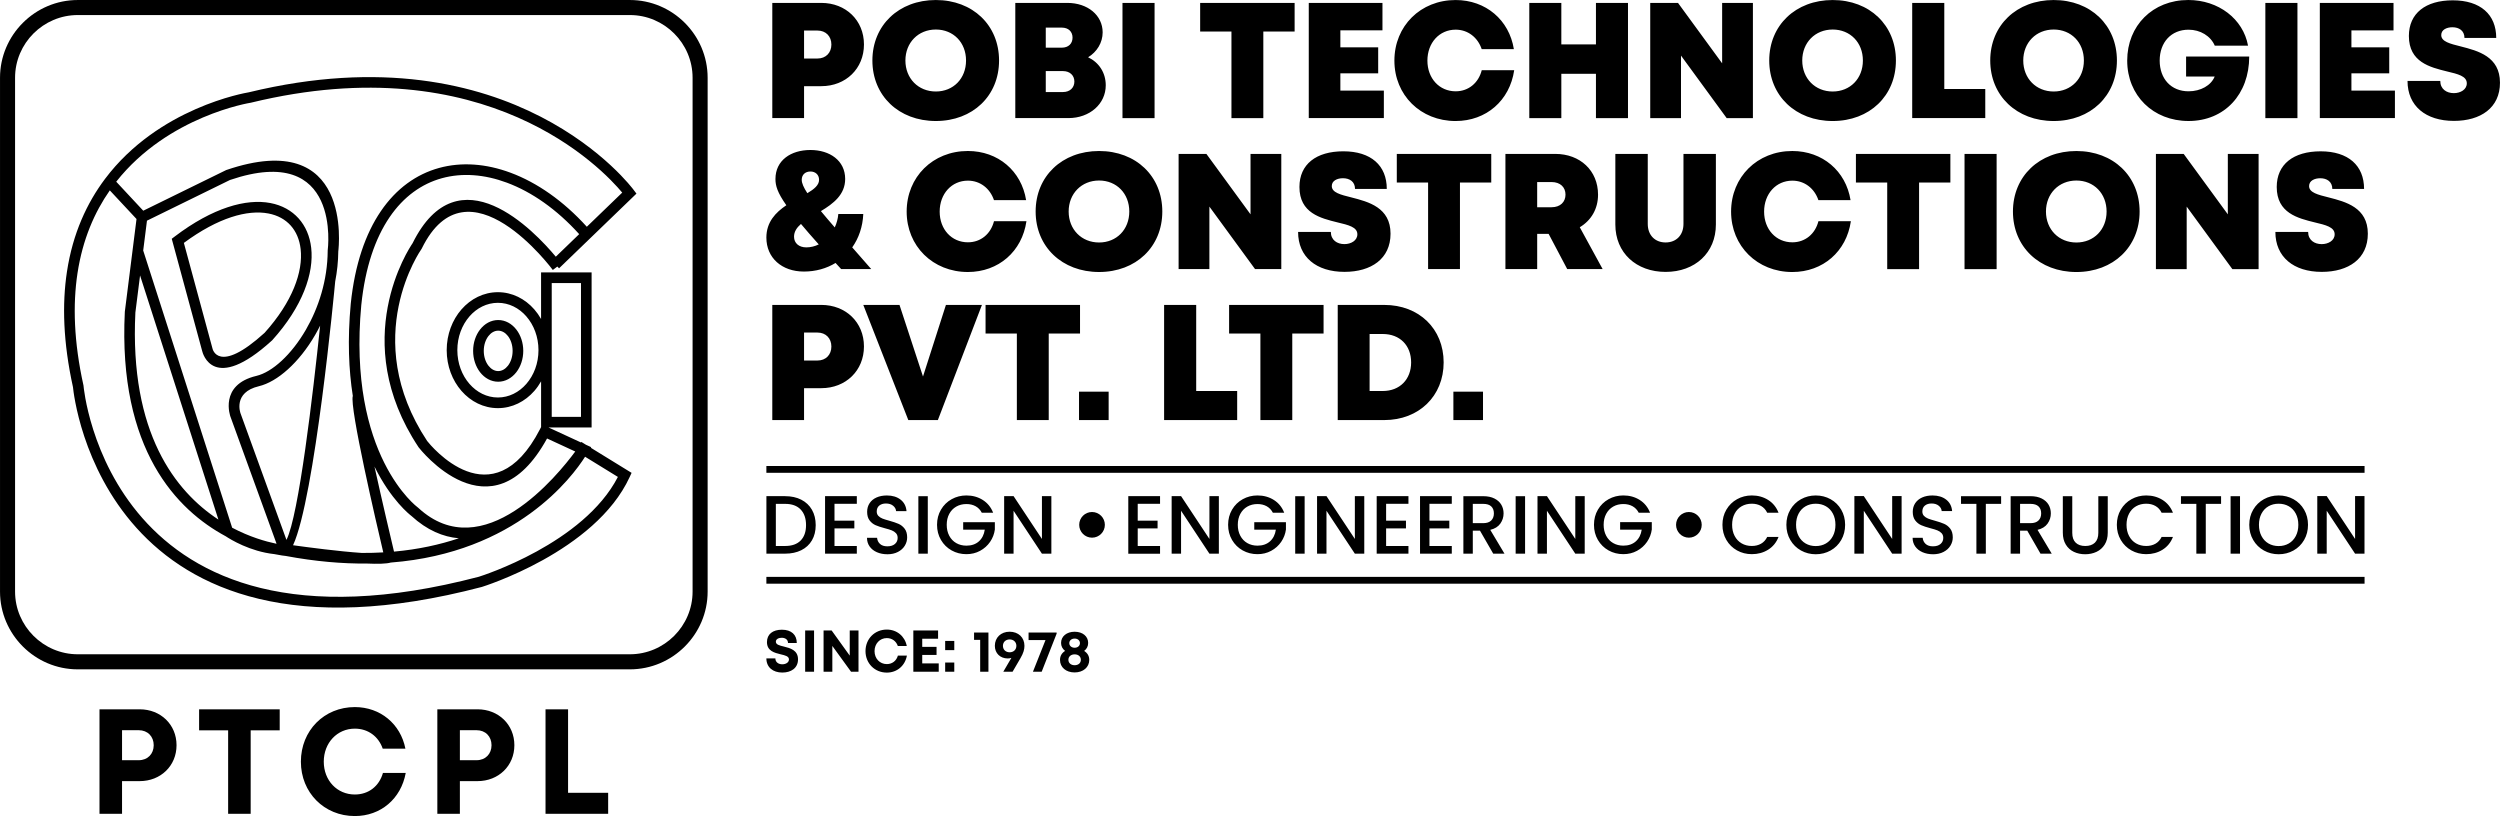
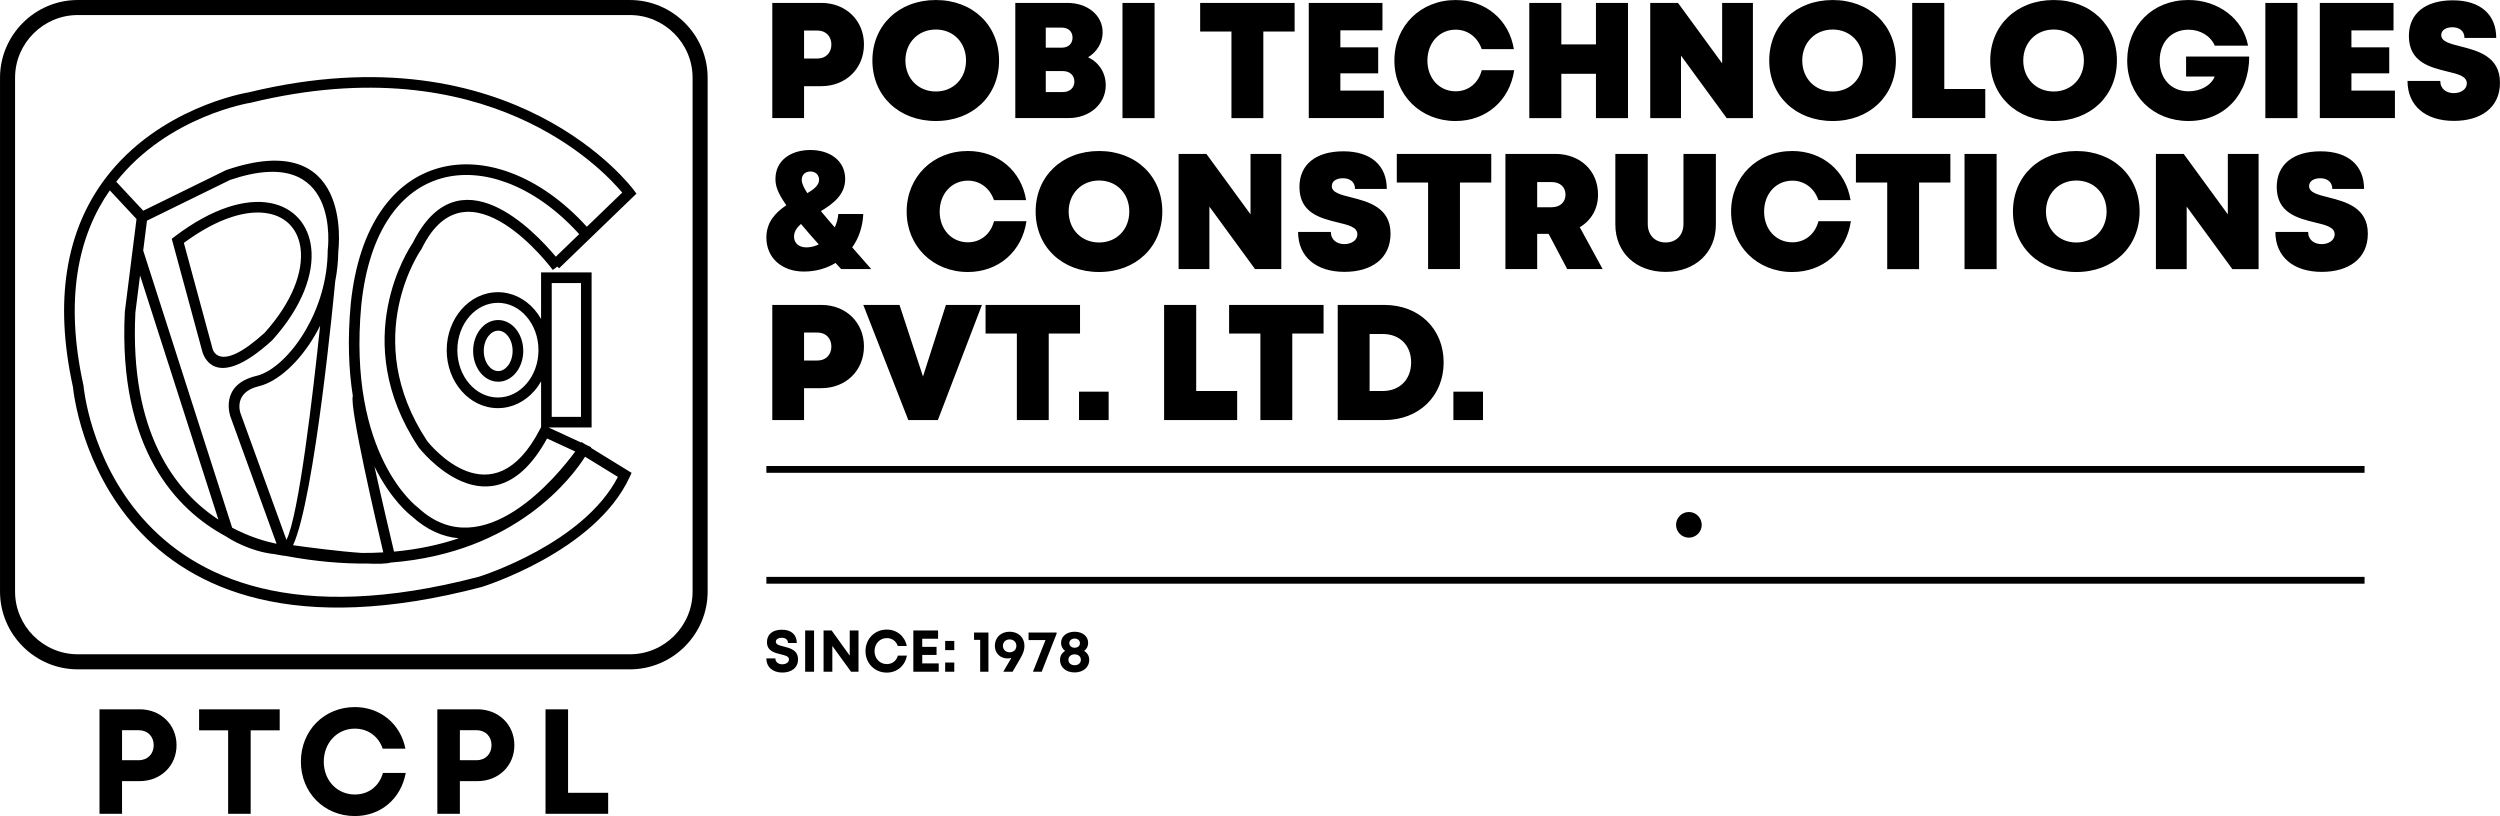
<svg xmlns="http://www.w3.org/2000/svg" xml:space="preserve" width="29.633mm" height="9.673mm" version="1.1" style="shape-rendering:geometricPrecision; text-rendering:geometricPrecision; image-rendering:optimizeQuality; fill-rule:evenodd; clip-rule:evenodd" viewBox="0 0 1988.23 649.02">
  <defs>
    <style type="text/css">
   
    .fil1 {fill:black}
    .fil0 {fill:black;fill-rule:nonzero}
   
  </style>
  </defs>
  <g id="Layer_x0020_1">
    <g id="_2073830328464">
      <path class="fil0" d="M111.08 564.12l-31.96 0 0 83.11 17.93 0 0 -26 14.03 0c16.7,0 29.31,-12.17 29.31,-28.56 0,-16.4 -12.62,-28.56 -29.31,-28.56l0 0zm-0.79 40.48l-13.24 0 0 -23.87 13.24 0c7.17,0 11.94,5.03 11.94,11.94 0,6.9 -4.77,11.93 -11.94,11.93zm112.15 -40.46l-64.11 0 0 16.7 23.09 0 0 66.39 17.93 0 0 -66.39 23.09 0 0 -16.7zm59.74 84.87c20.58,0 36.73,-13.73 40.48,-34.28l-18.12 0c-2.99,10.53 -11.42,17.14 -22.36,17.14 -14.07,0 -24.7,-11.14 -24.7,-26.11 0,-14.94 10.63,-26.27 24.7,-26.27 10.49,0 18.8,6.13 22.2,15.95l18.03 0c-3.86,-19.73 -20.01,-33.1 -40.23,-33.1 -24.4,0 -42.9,18.7 -42.9,43.43 0,24.56 18.5,43.24 42.9,43.24l0 0zm97.58 -84.89l-31.96 0 0 83.11 17.93 0 0 -26 14.04 0c16.7,0 29.3,-12.17 29.3,-28.56 0,-16.4 -12.62,-28.56 -29.3,-28.56l0 0zm-0.79 40.48l-13.24 0 0 -23.87 13.24 0c7.16,0 11.93,5.03 11.93,11.94 0,6.9 -4.77,11.93 -11.93,11.93zm72.8 25.91l0 -66.39 -17.93 0 0 83.09 49.81 0 0 -16.7 -31.88 0z" />
      <path class="fil0" d="M442.01 204.16l18.6 -17.95c-17.82,-19.72 -37.69,-33.56 -57.47,-40.92 -17.89,-6.66 -35.69,-7.99 -51.78,-3.54 -16.01,4.42 -30.39,14.61 -41.55,31.01 -11.33,16.67 -19.37,39.73 -22.47,69.68l-0.01 0c-11.18,120.07 44.84,161.07 45,161.19l0.15 0.11 0.16 0.15c51.54,47.6 111.16,-26.23 124.84,-44.8l-22.42 -10.36c-44.66,81.41 -101.92,7.31 -102.09,7.09l-0.19 -0.28c-56.2,-84.77 -7.48,-157.99 -4.68,-162.07 36.53,-73.74 97.21,-9.36 113.91,10.68zm24.67 -23.81l28.16 -27.17c-15.35,-18.44 -107.75,-117.11 -295.21,-71.53l-0.32 0.07c-0.19,0.03 -65.51,10.35 -106.89,62.79l21.5 23.07c21.97,-10.78 43.93,-21.55 65.91,-32.31l0.19 -0.07c100.57,-34.3 89.44,61.25 89.01,64.7 -0.08,8.21 -0.95,16.22 -2.46,23.95 -0.6,6.5 -16.21,172.41 -33.52,209.78 11.55,1.61 36.42,4.9 54.66,6.13 5.88,0.03 11.57,-0.12 17.1,-0.44 -5.31,-22.46 -27.02,-115.74 -24.23,-124.43 -3.23,-20.5 -4.29,-44.77 -1.64,-73.27l0 -0.05c3.25,-31.41 11.8,-55.77 23.9,-73.55 12.35,-18.17 28.38,-29.47 46.27,-34.42 17.82,-4.92 37.41,-3.5 56.96,3.78 20.95,7.79 41.91,22.32 60.61,42.96zm-168.87 190.72c6.07,27.54 13.15,57.56 15.54,67.63 19.35,-1.74 36.47,-5.55 51.56,-10.61 -12.52,-1.07 -25.29,-6.35 -37.76,-17.79 -1.27,-0.97 -16.18,-12.57 -29.33,-39.22zm164.27 -19.17l0.24 -0.44 3.62 2.23 4.25 1.96 -0.32 0.46 32.42 19.95 -1.57 3.41c-27.45,59.46 -117.17,87.21 -117.44,87.3l-0.18 0.05c-299.54,78.69 -324.29,-151.02 -325.07,-158.93 -7.85,-35.69 -8.72,-66.05 -4.79,-91.86 4.63,-30.48 15.93,-54.66 30.29,-73.78 42.46,-56.51 111.51,-68.38 114.34,-68.84 211.33,-51.29 305.76,77.23 306.04,77.59l2.25 2.99 -61.55 59.4 -1.35 -1.4 -3.62 2.72c-0.19,-0.26 -67.71,-91.36 -104.16,-17.16l-0.15 0.32 -0.16 0.23c-0.14,0.2 -49.85,70.39 4.54,152.63 2.33,2.96 51.78,64.22 89.76,-9.43l0.85 -1.64 0 -36.38c-1.55,2.74 -3.34,5.29 -5.35,7.6 -7.39,8.47 -17.64,13.72 -29,13.72 -11.36,0 -21.6,-5.25 -28.99,-13.72 -7.25,-8.32 -11.73,-19.77 -11.73,-32.39 0,-12.61 4.49,-24.07 11.73,-32.39l0.01 0c7.39,-8.47 17.63,-13.72 28.98,-13.72 11.35,0 21.6,5.25 28.98,13.72l0.01 0c2.01,2.31 3.8,4.86 5.35,7.6l0 -37.03 4.23 0 35.96 0 0 123.32 -34.24 0 25.81 11.92zm-207.48 -92.91c-1.27,2.55 -2.61,5.03 -4,7.43 -12.71,21.96 -30.02,37.26 -44.76,40.75 -20.73,4.93 -14.61,21.39 -14.59,21.44l-0.01 0 36.57 100.78c9.85,-19.52 21.13,-116.56 26.78,-170.4zm56.26 188.39c-3.5,1.05 -10.47,1.19 -19.01,0.81 -19.59,0.17 -41.08,-1.63 -64.62,-6.04 -0.8,-0.08 -4.05,-0.42 -9.04,-1.46 -19.43,-2.11 -35.01,-11.75 -38.68,-14.19 -38.63,-20.77 -85.71,-68.67 -80.25,-178.46l0.03 -0.33 5.43 -43.07 0 0 3.84 -30.47 -21.24 -22.77c-12.16,17.4 -21.62,39.04 -25.7,65.88 -3.79,24.97 -2.94,54.4 4.72,89.07l0.06 0.27 0.02 0.23c0.07,0.65 19.86,229.15 314.42,151.83 2.45,-0.77 83.27,-26.39 110.56,-79.39l-26.09 -16.05c-10.07,15.88 -54.72,76.39 -154.46,84.15zm107.74 -195.75c-5.82,-6.68 -13.82,-10.8 -22.63,-10.8 -8.8,0 -16.8,4.13 -22.62,10.8l0.01 0.01c-5.96,6.84 -9.65,16.32 -9.65,26.83 0,10.51 3.68,20 9.65,26.84 5.82,6.68 13.81,10.82 22.61,10.82 8.8,0 16.8,-4.13 22.62,-10.82 5.96,-6.84 9.65,-16.32 9.65,-26.84 0,-10.51 -3.68,-19.99 -9.65,-26.83l0.01 -0.01zm-22.4 2.89c5.71,0 10.81,2.91 14.45,7.6 3.39,4.39 5.49,10.38 5.49,16.93 0,6.56 -2.1,12.55 -5.49,16.94 -3.64,4.69 -8.74,7.6 -14.45,7.6 -5.71,0 -10.81,-2.91 -14.45,-7.6 -3.39,-4.39 -5.49,-10.39 -5.49,-16.94 0,-6.56 2.1,-12.55 5.49,-16.93 3.64,-4.7 8.74,-7.6 14.45,-7.6zm7.77 12.75c-2.05,-2.65 -4.8,-4.29 -7.77,-4.29 -2.97,0 -5.72,1.64 -7.76,4.29 -2.29,2.97 -3.71,7.13 -3.71,11.78 0,4.66 1.42,8.82 3.71,11.78 2.05,2.66 4.8,4.29 7.76,4.29 2.97,0 5.72,-1.64 7.77,-4.29 2.29,-2.96 3.7,-7.13 3.7,-11.78 0,-4.66 -1.42,-8.82 -3.7,-11.78zm58.08 -42.14l-23.27 0 0 106.39 23.27 0 0 -106.39zm-315.83 -31.94l22.77 84.01c0.01,0.06 4.43,21.11 41.42,-12.49 22.26,-24.74 30.71,-48.71 28.68,-66.62 -0.85,-7.52 -3.58,-13.92 -7.93,-18.76 -4.32,-4.81 -10.31,-8.14 -17.68,-9.55 -16.55,-3.16 -39.83,3.15 -67.27,23.41zm14.56 85.99l-24.2 -89.27 2.27 -1.73c30.54,-23.21 57.08,-30.36 76.23,-26.7 9.25,1.77 16.82,6.02 22.37,12.2 5.53,6.15 8.99,14.17 10.04,23.48 2.28,20.14 -6.81,46.6 -30.93,73.35l-0.13 0.15 -0.17 0.15c-46.78,42.59 -55.1,10 -55.48,8.37zm-44.25 -100.93l-2.65 20.99 70.74 220.45c14.05,7.42 26.78,10.99 34.8,12.67 0.17,0.01 0.34,0.03 0.51,0.05l-36.63 -100.94 -0.02 -0.02c-0.02,-0.07 -9.42,-25.37 20.61,-32.5 12.62,-3 27.84,-16.79 39.4,-36.76 10.05,-17.36 17.18,-39.26 17.32,-62.74l0 -0.38 0.02 -0.11c0.03,-0.25 11.47,-86.14 -77.72,-55.83l-66.04 32.37 -0.34 2.74zm-5.15 40.81l-3.72 29.47c-4.73,95.92 31.92,142.33 66.03,164.7l-62.31 -194.17z" />
      <path class="fil0" d="M61.83 0.01l439.11 0c17.01,0 32.47,6.95 43.67,18.16 11.2,11.2 18.16,26.66 18.16,43.67l0 408.66c0,17.01 -6.96,32.47 -18.16,43.67 -11.2,11.2 -26.66,18.16 -43.67,18.16l-439.11 0c-17.01,0 -32.47,-6.96 -43.67,-18.16 -11.2,-11.2 -18.16,-26.66 -18.16,-43.67l0 -408.66c0,-17.01 6.96,-32.47 18.16,-43.67 11.2,-11.2 26.66,-18.16 43.67,-18.16zm439.11 11.96l-439.11 0c-13.71,0 -26.17,5.62 -35.21,14.65 -9.04,9.04 -14.65,21.5 -14.65,35.2l0 408.66c0,13.71 5.61,26.17 14.65,35.21 9.04,9.04 21.5,14.65 35.21,14.65l439.11 0c13.71,0 26.17,-5.61 35.21,-14.65 9.04,-9.04 14.65,-21.5 14.65,-35.21l0 -408.66c0,-13.71 -5.61,-26.17 -14.65,-35.2 -9.04,-9.04 -21.5,-14.65 -35.21,-14.65z" />
      <path class="fil0" d="M622.21 534.88c6.79,0 12.44,-3.43 12.44,-10.51 0,-7.35 -6.28,-8.92 -11.29,-10.18 -3.48,-0.83 -6.33,-1.53 -6.33,-3.84 0,-2.15 2.33,-3.13 4.65,-3.13 2.67,0 5.01,1.33 5.01,4.16l6.98 0c0,-6.54 -4.27,-10.57 -11.82,-10.57 -7.27,0 -11.9,3.54 -11.9,9.84 0,7.09 5.99,8.52 10.95,9.74 3.55,0.83 6.54,1.53 6.54,4.07 0,2.46 -2.61,3.86 -5.28,3.86 -2.9,0 -5.52,-1.54 -5.52,-4.7l-7.16 0c0,7.04 5.19,11.27 12.72,11.27l0 0zm18.12 -0.66l7.08 0 0 -32.82 -7.08 0 0 32.82zm35.45 -32.82l0 20.02 -14.4 -20.02 -6.41 0 0 32.82 6.97 0 0 -20.51 14.87 20.51 5.94 0 0 -32.82 -6.97 0zm29.48 33.52c8.13,0 14.51,-5.42 15.99,-13.53l-7.16 0c-1.18,4.16 -4.51,6.76 -8.83,6.76 -5.56,0 -9.75,-4.39 -9.75,-10.31 0,-5.9 4.19,-10.37 9.75,-10.37 4.14,0 7.43,2.42 8.77,6.29l7.12 0c-1.52,-7.79 -7.9,-13.07 -15.89,-13.07 -9.63,0 -16.94,7.39 -16.94,17.15 0,9.7 7.31,17.08 16.94,17.08l0 0zm28.18 -7.31l0 -6.75 11.39 0 0 -6.43 -11.39 0 0 -6.47 12.6 0 0 -6.56 -19.68 0 0 32.82 20.2 0 0 -6.61 -13.12 0zm18.24 -10.55l7.25 0 0 -7.31 -7.25 0 0 7.31zm0 17.16l7.25 0 0 -7.31 -7.25 0 0 7.31zm22.98 -31.18l0 5.86 4.86 0 0 25.31 6.57 0 0 -31.18 -11.43 0zm28.26 -0.64c-6.86,0 -11.73,4.64 -11.73,11.22 0,5.89 4.25,10.04 10.24,10.04 0.97,0 1.95,-0.15 2.91,-0.44 -1.92,3.33 -3.83,6.56 -6.42,10.99l7.38 0 6.23 -10.69c2.47,-4.23 3.2,-7.13 3.2,-9.9 0,-6.62 -4.81,-11.22 -11.81,-11.22l0 0zm0.05 16.36c-3.13,0 -5.35,-2.07 -5.35,-5.13 0,-3.01 2.22,-5.1 5.35,-5.1 3.08,0 5.34,2.1 5.34,5.1 0,3.05 -2.26,5.13 -5.34,5.13zm15.04 -15.7l0 5.98 13.47 0 -9.99 25.18 6.95 0 11.89 -30.28 0 -0.89 -22.32 0zm44.2 14.62c2.09,-1.57 3.19,-3.74 3.19,-6.37 0,-5.25 -4.37,-8.89 -10.75,-8.89 -6.37,0 -10.8,3.69 -10.8,8.89 0,2.58 1.1,4.72 3.2,6.36 -2.71,1.72 -4.04,4.1 -4.04,7.16 0,5.88 4.76,9.96 11.6,9.96 6.84,0 11.66,-4.15 11.66,-9.96 0,-3.05 -1.36,-5.43 -4.05,-7.15l-0.01 0zm-7.56 -9.83c2.48,0 4.21,1.55 4.21,3.64 0,2.11 -1.74,3.66 -4.21,3.66 -2.48,0 -4.26,-1.55 -4.26,-3.66 0,-2.09 1.78,-3.64 4.26,-3.64zm0 21.2c-2.96,0 -4.97,-1.77 -4.97,-4.32 0,-2.54 2.01,-4.32 4.97,-4.32 2.98,0 4.94,1.78 4.94,4.32 0,2.55 -1.97,4.32 -4.94,4.32z" />
      <g>
-         <path class="fil0" d="M624.45 394.61c4.87,0 9.13,0.93 12.79,2.8 3.66,1.87 6.49,4.54 8.49,8.02 1.99,3.49 2.99,7.55 2.99,12.2 0,4.65 -1,8.68 -2.99,12.1 -2,3.42 -4.82,6.04 -8.49,7.86 -3.66,1.82 -7.92,2.73 -12.79,2.73l-14.94 0 0 -45.72 14.94 0zm0 39.61c5.35,0 9.45,-1.45 12.3,-4.34 2.85,-2.9 4.28,-6.98 4.28,-12.24 0,-5.31 -1.43,-9.45 -4.28,-12.43 -2.84,-2.99 -6.95,-4.48 -12.3,-4.48l-7.43 0 0 33.49 7.43 0zm39.21 -33.55l0 13.42 15.79 0 0 6.12 -15.79 0 0 14.02 17.76 0 0 6.12 -25.26 0 0 -45.79 25.26 0 0 6.12 -17.76 0zm42.03 40.13c-3.07,0 -5.83,-0.54 -8.29,-1.61 -2.46,-1.07 -4.39,-2.6 -5.79,-4.57 -1.4,-1.98 -2.11,-4.28 -2.11,-6.91l8.02 0c0.17,1.97 0.95,3.6 2.33,4.87 1.38,1.27 3.32,1.91 5.82,1.91 2.59,0 4.6,-0.62 6.05,-1.87 1.45,-1.25 2.17,-2.86 2.17,-4.84 0,-1.54 -0.45,-2.78 -1.35,-3.75 -0.9,-0.97 -2.02,-1.71 -3.35,-2.23 -1.34,-0.53 -3.19,-1.1 -5.56,-1.71 -2.98,-0.79 -5.41,-1.59 -7.27,-2.4 -1.87,-0.81 -3.46,-2.07 -4.77,-3.78 -1.32,-1.71 -1.97,-3.99 -1.97,-6.84 0,-2.63 0.66,-4.93 1.97,-6.9 1.32,-1.97 3.15,-3.49 5.52,-4.54 2.37,-1.05 5.11,-1.58 8.23,-1.58 4.43,0 8.06,1.11 10.89,3.32 2.82,2.21 4.39,5.25 4.7,9.11l-8.29 0c-0.13,-1.66 -0.92,-3.09 -2.37,-4.27 -1.44,-1.19 -3.35,-1.78 -5.72,-1.78 -2.15,0 -3.9,0.55 -5.26,1.64 -1.36,1.1 -2.04,2.68 -2.04,4.74 0,1.4 0.43,2.56 1.28,3.46 0.86,0.9 1.94,1.61 3.26,2.14 1.32,0.52 3.11,1.09 5.39,1.7 3.03,0.84 5.49,1.67 7.4,2.5 1.91,0.83 3.53,2.11 4.86,3.85 1.34,1.73 2.01,4.05 2.01,6.94 0,2.33 -0.62,4.52 -1.87,6.58 -1.25,2.06 -3.07,3.72 -5.46,4.96 -2.39,1.25 -5.21,1.87 -8.45,1.87zm32.17 -46.18l0 45.72 -7.5 0 0 -45.72 7.5 0zm42.95 13.16c-1.18,-2.28 -2.82,-4 -4.93,-5.17 -2.11,-1.16 -4.54,-1.74 -7.3,-1.74 -3.03,0 -5.72,0.68 -8.09,2.04 -2.37,1.36 -4.23,3.29 -5.56,5.78 -1.34,2.5 -2.01,5.39 -2.01,8.69 0,3.29 0.67,6.19 2.01,8.72 1.34,2.52 3.19,4.46 5.56,5.82 2.37,1.36 5.07,2.04 8.09,2.04 4.07,0 7.39,-1.14 9.93,-3.42 2.54,-2.28 4.1,-5.37 4.67,-9.28l-17.17 0 0 -5.98 25.19 0 0 5.86c-0.48,3.55 -1.74,6.82 -3.78,9.8 -2.04,2.98 -4.7,5.36 -7.96,7.13 -3.27,1.78 -6.9,2.66 -10.88,2.66 -4.3,0 -8.23,-0.99 -11.78,-2.99 -3.55,-1.99 -6.37,-4.76 -8.45,-8.32 -2.09,-3.55 -3.13,-7.57 -3.13,-12.04 0,-4.48 1.04,-8.49 3.13,-12.04 2.08,-3.55 4.91,-6.33 8.48,-8.32 3.58,-1.99 7.49,-2.99 11.75,-2.99 4.86,0 9.2,1.19 12.99,3.58 3.79,2.4 6.55,5.78 8.26,10.16l-9.02 0zm55.33 32.57l-7.5 0 -22.56 -34.14 0 34.14 -7.49 0 0 -45.79 7.49 0 22.56 34.08 0 -34.08 7.5 0 0 45.79zm68.68 -39.67l0 13.42 15.79 0 0 6.12 -15.79 0 0 14.02 17.76 0 0 6.12 -25.26 0 0 -45.79 25.26 0 0 6.12 -17.76 0zm64.53 39.67l-7.5 0 -22.56 -34.14 0 34.14 -7.49 0 0 -45.79 7.49 0 22.56 34.08 0 -34.08 7.5 0 0 45.79zm42.96 -32.57c-1.19,-2.28 -2.83,-4 -4.94,-5.17 -2.1,-1.16 -4.54,-1.74 -7.3,-1.74 -3.03,0 -5.72,0.68 -8.09,2.04 -2.37,1.36 -4.22,3.29 -5.56,5.78 -1.34,2.5 -2.01,5.39 -2.01,8.69 0,3.29 0.66,6.19 2.01,8.72 1.34,2.52 3.19,4.46 5.56,5.82 2.37,1.36 5.07,2.04 8.09,2.04 4.08,0 7.39,-1.14 9.94,-3.42 2.54,-2.28 4.1,-5.37 4.67,-9.28l-17.17 0 0 -5.98 25.19 0 0 5.86c-0.48,3.55 -1.74,6.82 -3.78,9.8 -2.04,2.98 -4.69,5.36 -7.96,7.13 -3.27,1.78 -6.9,2.66 -10.89,2.66 -4.29,0 -8.23,-0.99 -11.78,-2.99 -3.55,-1.99 -6.37,-4.76 -8.45,-8.32 -2.08,-3.55 -3.13,-7.57 -3.13,-12.04 0,-4.48 1.05,-8.49 3.13,-12.04 2.09,-3.55 4.91,-6.33 8.49,-8.32 3.58,-1.99 7.49,-2.99 11.74,-2.99 4.87,0 9.2,1.19 13,3.58 3.79,2.4 6.54,5.78 8.25,10.16l-9.01 0zm25.26 -13.16l0 45.72 -7.5 0 0 -45.72 7.5 0zm47.43 45.72l-7.49 0 -22.57 -34.14 0 34.14 -7.49 0 0 -45.79 7.49 0 22.57 34.08 0 -34.08 7.49 0 0 45.79zm17.37 -39.67l0 13.42 15.79 0 0 6.12 -15.79 0 0 14.02 17.76 0 0 6.12 -25.26 0 0 -45.79 25.26 0 0 6.12 -17.76 0zm34.47 0l0 13.42 15.79 0 0 6.12 -15.79 0 0 14.02 17.76 0 0 6.12 -25.26 0 0 -45.79 25.26 0 0 6.12 -17.76 0zm50.72 39.67l-10.53 -18.29 -5.72 0 0 18.29 -7.49 0 0 -45.72 15.79 0c3.51,0 6.48,0.62 8.91,1.85 2.44,1.23 4.25,2.87 5.46,4.93 1.21,2.06 1.81,4.37 1.81,6.91 0,2.98 -0.87,5.69 -2.6,8.13 -1.73,2.43 -4.39,4.09 -7.99,4.96l11.32 18.95 -8.95 0zm-16.25 -24.27l8.29 0c2.8,0 4.92,-0.7 6.35,-2.11 1.42,-1.4 2.14,-3.29 2.14,-5.66 0,-2.37 -0.7,-4.23 -2.11,-5.56 -1.4,-1.34 -3.53,-2.01 -6.38,-2.01l-8.29 0 0 15.33zm41.58 -21.45l0 45.72 -7.5 0 0 -45.72 7.5 0zm47.43 45.72l-7.49 0 -22.56 -34.14 0 34.14 -7.5 0 0 -45.79 7.5 0 22.56 34.08 0 -34.08 7.49 0 0 45.79zm42.96 -32.57c-1.19,-2.28 -2.83,-4 -4.93,-5.17 -2.11,-1.16 -4.54,-1.74 -7.31,-1.74 -3.03,0 -5.72,0.68 -8.09,2.04 -2.37,1.36 -4.22,3.29 -5.56,5.78 -1.34,2.5 -2.01,5.39 -2.01,8.69 0,3.29 0.66,6.19 2.01,8.72 1.34,2.52 3.19,4.46 5.56,5.82 2.37,1.36 5.07,2.04 8.09,2.04 4.08,0 7.39,-1.14 9.94,-3.42 2.54,-2.28 4.1,-5.37 4.67,-9.28l-17.17 0 0 -5.98 25.19 0 0 5.86c-0.48,3.55 -1.74,6.82 -3.78,9.8 -2.04,2.98 -4.69,5.36 -7.96,7.13 -3.27,1.78 -6.9,2.66 -10.89,2.66 -4.29,0 -8.22,-0.99 -11.78,-2.99 -3.55,-1.99 -6.37,-4.76 -8.45,-8.32 -2.08,-3.55 -3.12,-7.57 -3.12,-12.04 0,-4.48 1.04,-8.49 3.12,-12.04 2.09,-3.55 4.91,-6.33 8.49,-8.32 3.58,-1.99 7.49,-2.99 11.74,-2.99 4.87,0 9.2,1.19 13,3.58 3.79,2.4 6.54,5.78 8.25,10.16l-9.01 0zm66.58 9.61c0,-4.48 1.04,-8.49 3.12,-12.04 2.09,-3.55 4.91,-6.33 8.49,-8.32 3.58,-1.99 7.49,-2.99 11.74,-2.99 4.87,0 9.2,1.19 13,3.58 3.79,2.4 6.54,5.78 8.25,10.16l-9.01 0c-1.18,-2.41 -2.83,-4.21 -4.93,-5.39 -2.11,-1.18 -4.54,-1.78 -7.31,-1.78 -3.03,0 -5.72,0.68 -8.09,2.04 -2.37,1.36 -4.22,3.31 -5.56,5.86 -1.34,2.54 -2.01,5.5 -2.01,8.88 0,3.37 0.66,6.33 2.01,8.88 1.34,2.55 3.19,4.51 5.56,5.89 2.37,1.38 5.07,2.07 8.09,2.07 2.76,0 5.2,-0.59 7.31,-1.78 2.1,-1.18 3.75,-2.98 4.93,-5.39l9.01 0c-1.71,4.39 -4.46,7.76 -8.25,10.13 -3.8,2.37 -8.13,3.55 -13,3.55 -4.29,0 -8.22,-0.99 -11.78,-2.99 -3.55,-1.99 -6.37,-4.76 -8.45,-8.32 -2.08,-3.55 -3.12,-7.57 -3.12,-12.04zm74.21 23.42c-4.25,0 -8.17,-0.99 -11.75,-2.99 -3.57,-1.99 -6.4,-4.78 -8.48,-8.35 -2.09,-3.58 -3.13,-7.6 -3.13,-12.07 0,-4.48 1.04,-8.49 3.13,-12.04 2.08,-3.55 4.91,-6.33 8.48,-8.32 3.58,-1.99 7.49,-2.99 11.75,-2.99 4.29,0 8.23,1 11.81,2.99 3.57,1.99 6.39,4.77 8.45,8.32 2.06,3.56 3.09,7.57 3.09,12.04 0,4.47 -1.03,8.49 -3.09,12.07 -2.07,3.58 -4.88,6.36 -8.45,8.35 -3.58,2 -7.51,2.99 -11.81,2.99zm0 -6.51c3.03,0 5.72,-0.69 8.09,-2.07 2.37,-1.38 4.22,-3.35 5.56,-5.92 1.34,-2.56 2.01,-5.54 2.01,-8.91 0,-3.38 -0.67,-6.34 -2.01,-8.88 -1.34,-2.54 -3.19,-4.5 -5.56,-5.86 -2.37,-1.36 -5.07,-2.04 -8.09,-2.04 -3.03,0 -5.72,0.68 -8.09,2.04 -2.37,1.36 -4.23,3.31 -5.56,5.86 -1.34,2.54 -2.01,5.5 -2.01,8.88 0,3.37 0.67,6.35 2.01,8.91 1.34,2.57 3.19,4.54 5.56,5.92 2.37,1.38 5.07,2.07 8.09,2.07zm68.28 6.05l-7.5 0 -22.56 -34.14 0 34.14 -7.5 0 0 -45.79 7.5 0 22.56 34.08 0 -34.08 7.5 0 0 45.79zm24.93 0.46c-3.07,0 -5.83,-0.54 -8.29,-1.61 -2.46,-1.07 -4.39,-2.6 -5.79,-4.57 -1.4,-1.98 -2.11,-4.28 -2.11,-6.91l8.02 0c0.17,1.97 0.95,3.6 2.33,4.87 1.38,1.27 3.33,1.91 5.82,1.91 2.59,0 4.6,-0.62 6.05,-1.87 1.45,-1.25 2.17,-2.86 2.17,-4.84 0,-1.54 -0.45,-2.78 -1.35,-3.75 -0.9,-0.97 -2.02,-1.71 -3.35,-2.23 -1.34,-0.53 -3.19,-1.1 -5.56,-1.71 -2.98,-0.79 -5.4,-1.59 -7.27,-2.4 -1.87,-0.81 -3.46,-2.07 -4.77,-3.78 -1.32,-1.71 -1.97,-3.99 -1.97,-6.84 0,-2.63 0.66,-4.93 1.97,-6.9 1.32,-1.97 3.16,-3.49 5.52,-4.54 2.37,-1.05 5.11,-1.58 8.23,-1.58 4.43,0 8.06,1.11 10.89,3.32 2.82,2.21 4.39,5.25 4.7,9.11l-8.29 0c-0.13,-1.66 -0.92,-3.09 -2.37,-4.27 -1.44,-1.19 -3.35,-1.78 -5.72,-1.78 -2.15,0 -3.9,0.55 -5.26,1.64 -1.36,1.1 -2.04,2.68 -2.04,4.74 0,1.4 0.43,2.56 1.28,3.46 0.86,0.9 1.95,1.61 3.26,2.14 1.32,0.52 3.11,1.09 5.39,1.7 3.03,0.84 5.49,1.67 7.4,2.5 1.91,0.83 3.53,2.11 4.86,3.85 1.34,1.73 2.01,4.05 2.01,6.94 0,2.33 -0.62,4.52 -1.87,6.58 -1.25,2.06 -3.07,3.72 -5.46,4.96 -2.39,1.25 -5.21,1.87 -8.45,1.87zm54.21 -46.18l0 6.12 -12.16 0 0 39.61 -7.5 0 0 -39.61 -12.24 0 0 -6.12 31.9 0zm31.32 45.72l-10.53 -18.29 -5.72 0 0 18.29 -7.5 0 0 -45.72 15.79 0c3.51,0 6.48,0.62 8.92,1.85 2.44,1.23 4.25,2.87 5.46,4.93 1.2,2.06 1.8,4.37 1.8,6.91 0,2.98 -0.87,5.69 -2.6,8.13 -1.73,2.43 -4.39,4.09 -7.99,4.96l11.31 18.95 -8.94 0zm-16.25 -24.27l8.29 0c2.81,0 4.92,-0.7 6.35,-2.11 1.43,-1.4 2.14,-3.29 2.14,-5.66 0,-2.37 -0.7,-4.23 -2.11,-5.56 -1.4,-1.34 -3.53,-2.01 -6.38,-2.01l-8.29 0 0 15.33zm41.51 -21.45l0 29.15c0,3.46 0.91,6.07 2.73,7.83 1.82,1.75 4.35,2.63 7.6,2.63 3.29,0 5.84,-0.88 7.66,-2.63 1.82,-1.76 2.73,-4.37 2.73,-7.83l0 -29.15 7.5 0 0 29.01c0,3.73 -0.81,6.88 -2.44,9.47 -1.62,2.59 -3.79,4.52 -6.51,5.79 -2.72,1.27 -5.73,1.91 -9.02,1.91 -3.29,0 -6.28,-0.63 -8.98,-1.91 -2.7,-1.27 -4.84,-3.2 -6.41,-5.79 -1.58,-2.59 -2.37,-5.74 -2.37,-9.47l0 -29.01 7.5 0zm35.45 22.77c0,-4.48 1.05,-8.49 3.13,-12.04 2.09,-3.55 4.91,-6.33 8.49,-8.32 3.58,-1.99 7.49,-2.99 11.74,-2.99 4.87,0 9.2,1.19 13,3.58 3.79,2.4 6.54,5.78 8.25,10.16l-9.01 0c-1.19,-2.41 -2.83,-4.21 -4.93,-5.39 -2.11,-1.18 -4.54,-1.78 -7.31,-1.78 -3.03,0 -5.72,0.68 -8.09,2.04 -2.37,1.36 -4.22,3.31 -5.56,5.86 -1.34,2.54 -2.01,5.5 -2.01,8.88 0,3.37 0.66,6.33 2.01,8.88 1.34,2.55 3.19,4.51 5.56,5.89 2.37,1.38 5.07,2.07 8.09,2.07 2.76,0 5.2,-0.59 7.31,-1.78 2.1,-1.18 3.74,-2.98 4.93,-5.39l9.01 0c-1.71,4.39 -4.46,7.76 -8.25,10.13 -3.8,2.37 -8.13,3.55 -13,3.55 -4.29,0 -8.22,-0.99 -11.78,-2.99 -3.55,-1.99 -6.37,-4.76 -8.45,-8.32 -2.08,-3.55 -3.13,-7.57 -3.13,-12.04zm82.9 -22.77l0 6.12 -12.17 0 0 39.61 -7.5 0 0 -39.61 -12.24 0 0 -6.12 31.91 0zm15.06 0l0 45.72 -7.5 0 0 -45.72 7.5 0zm30.72 46.18c-4.25,0 -8.17,-0.99 -11.74,-2.99 -3.58,-1.99 -6.41,-4.78 -8.49,-8.35 -2.09,-3.58 -3.13,-7.6 -3.13,-12.07 0,-4.48 1.04,-8.49 3.13,-12.04 2.08,-3.55 4.91,-6.33 8.49,-8.32 3.58,-1.99 7.49,-2.99 11.74,-2.99 4.3,0 8.23,1 11.81,2.99 3.58,1.99 6.39,4.77 8.45,8.32 2.06,3.56 3.09,7.57 3.09,12.04 0,4.47 -1.03,8.49 -3.09,12.07 -2.06,3.58 -4.88,6.36 -8.45,8.35 -3.58,2 -7.51,2.99 -11.81,2.99zm0 -6.51c3.03,0 5.72,-0.69 8.09,-2.07 2.37,-1.38 4.22,-3.35 5.56,-5.92 1.34,-2.56 2.01,-5.54 2.01,-8.91 0,-3.38 -0.67,-6.34 -2.01,-8.88 -1.34,-2.54 -3.19,-4.5 -5.56,-5.86 -2.37,-1.36 -5.07,-2.04 -8.09,-2.04 -3.03,0 -5.72,0.68 -8.09,2.04 -2.37,1.36 -4.22,3.31 -5.56,5.86 -1.34,2.54 -2.01,5.5 -2.01,8.88 0,3.37 0.67,6.35 2.01,8.91 1.34,2.57 3.19,4.54 5.56,5.92 2.37,1.38 5.07,2.07 8.09,2.07zm68.28 6.05l-7.49 0 -22.56 -34.14 0 34.14 -7.5 0 0 -45.79 7.5 0 22.56 34.08 0 -34.08 7.49 0 0 45.79z" />
-         <path class="fil1" d="M868.48 407.2c5.64,0 10.21,4.57 10.21,10.21 0,5.63 -4.57,10.2 -10.21,10.2 -5.64,0 -10.2,-4.57 -10.2,-10.2 0,-5.64 4.56,-10.21 10.2,-10.21z" />
-         <path class="fil1" d="M1343.16 407.2c5.64,0 10.21,4.57 10.21,10.21 0,5.63 -4.57,10.2 -10.21,10.2 -5.63,0 -10.2,-4.57 -10.2,-10.2 0,-5.64 4.57,-10.21 10.2,-10.21z" />
+         <path class="fil1" d="M1343.16 407.2c5.64,0 10.21,4.57 10.21,10.21 0,5.63 -4.57,10.2 -10.21,10.2 -5.63,0 -10.2,-4.57 -10.2,-10.2 0,-5.64 4.57,-10.21 10.2,-10.21" />
        <polygon class="fil0" points="609.49,370.61 1880.53,370.61 1880.53,376.02 609.49,376.02 " />
        <polygon class="fil0" points="609.49,458.79 1880.53,458.79 1880.53,464.21 609.49,464.21 " />
      </g>
      <path class="fil0" d="M653.18 2.31l-38.98 0 0 91.61 25.26 0 0 -25.39 13.72 0c19.48,0 33.92,-13.96 33.92,-33.17 0,-19.2 -14.44,-33.05 -33.92,-33.05l0 0zm-3.03 44.24l-10.69 0 0 -22.25 10.69 0c6.65,0 11.04,4.6 11.04,11.12 0,6.52 -4.39,11.12 -11.04,11.12l0 0zm94.1 49.69c29.38,0 50.29,-20.05 50.29,-48.12 0,-28.07 -20.91,-48.11 -50.29,-48.11 -29.45,0 -50.45,20.11 -50.45,48.11 0,28.01 21.01,48.12 50.45,48.12l0 0zm0 -23.47c-13.94,0 -24.19,-10.39 -24.19,-24.65 0,-14.26 10.25,-24.64 24.19,-24.64 13.94,0 24.03,10.31 24.03,24.64 0,14.36 -10.1,24.65 -24.03,24.65l0 0zm121.1 -27.22c7,-4.23 11.58,-11.61 11.58,-19.79 0,-13.55 -11.84,-23.45 -28.09,-23.45l-41.38 0 0 91.61 42.23 0c16.9,0 29.71,-11.23 29.71,-26.09 0,-9.99 -5.41,-18.19 -14.05,-22.29l0 0zm-12.37 -15.62c0,4.76 -3.25,7.98 -8.53,7.98l-12.76 0 0 -15.95 12.76 0c5.27,0 8.53,3.21 8.53,7.96l0 0zm-7.57 43.28l-13.72 0 0 -16.67 13.72 0c5.45,0 9.03,3.45 9.03,8.31 0,4.93 -3.58,8.35 -9.03,8.35l0 0zm47.29 20.72l25.52 0 0 -91.61 -25.52 0 0 91.61zm136.89 -91.58l-75.12 0 0 22.72 24.89 0 0 68.86 25.35 0 0 -68.86 24.89 0 0 -22.72zm36.39 69.73l0 -13.74 30.08 0 0 -20.68 -30.08 0 0 -13.51 33.48 0 0 -21.81 -58.61 0 0 91.58 59.72 0 0 -21.85 -34.59 0zm91.66 24.17c24.4,0 43.09,-16.34 46.59,-40.42l-25.8 0c-2.58,10.16 -10.56,16.79 -20.75,16.79 -12.96,0 -22.47,-10.27 -22.47,-24.41 0,-14.18 9.51,-24.62 22.47,-24.62 9.66,0 17.56,6.11 20.72,15.51l25.57 0c-3.73,-23.23 -22.32,-39.08 -46.33,-39.08 -27.88,0 -48.69,20.65 -48.69,48.2 0,27.4 20.81,48.03 48.69,48.03l0 0zm111.61 -93.93l0 33 -27.53 0 0 -33 -25.48 0 0 91.61 25.48 0 0 -35.22 27.53 0 0 35.22 25.48 0 0 -91.61 -25.48 0zm100.36 0l0 48.05 -35.1 -48.05 -22.09 0 0 91.61 24.47 0 0 -49.71 36.32 49.71 20.87 0 0 -91.61 -24.47 0zm87.9 93.93c29.38,0 50.3,-20.05 50.3,-48.12 0,-28.07 -20.92,-48.11 -50.3,-48.11 -29.45,0 -50.45,20.11 -50.45,48.11 0,28.01 21,48.12 50.45,48.12l0 0zm0 -23.47c-13.94,0 -24.19,-10.39 -24.19,-24.65 0,-14.26 10.25,-24.64 24.19,-24.64 13.94,0 24.04,10.31 24.04,24.64 0,14.36 -10.1,24.65 -24.04,24.65l0 0zm88.78 -1.99l0 -68.47 -25.52 0 0 91.59 58.11 0 0 -23.12 -32.59 0zm86.99 25.46c29.38,0 50.3,-20.05 50.3,-48.12 0,-28.07 -20.92,-48.11 -50.3,-48.11 -29.45,0 -50.45,20.11 -50.45,48.11 0,28.01 21.01,48.12 50.45,48.12l0 0zm0 -23.47c-13.94,0 -24.19,-10.39 -24.19,-24.65 0,-14.26 10.25,-24.64 24.19,-24.64 13.94,0 24.03,10.31 24.03,24.64 0,14.36 -10.1,24.65 -24.03,24.65l0 0zm105.31 -27.81l0 15.92 22.74 0c-2.88,7.07 -11.12,11.73 -20.77,11.73 -13.87,0 -22.97,-9.92 -22.97,-24.43 0,-14.63 9.25,-24.56 22.97,-24.56 9.34,0 17.54,4.98 20.85,12.7l26.46 0c-3.88,-21.29 -23.54,-36.32 -47.53,-36.32 -28.23,0 -48.58,20.33 -48.58,48.18 0,27.88 20.72,48.05 48.79,48.05 28.68,0 48.25,-21.29 48.25,-51.28l-50.23 0zm63.04 48.97l25.52 0 0 -91.61 -25.52 0 0 91.61zm68.45 -21.85l0 -13.74 30.08 0 0 -20.68 -30.08 0 0 -13.51 33.48 0 0 -21.81 -58.61 0 0 91.58 59.73 0 0 -21.85 -34.59 0zm81.51 24.06c21.26,0 36.64,-10.39 36.64,-30.37 0,-20.87 -17.63,-25.37 -31.1,-28.83 -8.66,-2.16 -15.61,-3.86 -15.61,-9.06 0,-4.27 4.34,-6.21 8.88,-6.21 5.25,0 9.59,2.7 9.59,8.49l25.26 0c0,-18.63 -12.57,-29.91 -34.55,-29.91 -21.66,0 -34.92,10.34 -34.92,28.38 0,20.81 16.91,24.85 30.17,28.14 8.79,2.09 15.9,3.75 15.9,9.49 0,4.99 -5.04,7.81 -10.32,7.81 -5.74,0 -10.78,-3.19 -10.78,-9.71l-26.05 0c0,19.93 14.51,31.78 36.89,31.78l0 0zm-1258.68 117.88c-5.45,-6.24 -10.49,-11.98 -15.14,-17.28 5.19,-7.35 8.35,-16.42 8.79,-26.57l-19.85 0c-0.32,3.82 -1.31,7.42 -2.83,10.69 -4.17,-4.8 -7.86,-9.09 -11.02,-12.96 9.86,-5.95 19.3,-13.08 19.3,-25.58 0,-14.68 -12.33,-23.03 -27.64,-23.03 -15.49,0 -27.81,8.18 -27.81,23.09 0,5.31 1.5,10.67 8.66,20.85 -8.51,5.72 -15.88,13.35 -15.88,25.74 0,16.05 12.21,27 29.84,27 9.43,0 17.99,-2.46 25.19,-6.84 1.44,1.61 2.93,3.23 4.45,4.88l23.93 0zm-48.38 -77.63c3.88,0 6.87,2.5 6.87,6.63 0,4.21 -3.9,7.39 -9.33,10.62 -2.97,-4.56 -4.46,-8 -4.46,-10.62 0,-4.19 2.95,-6.63 6.92,-6.63l0 0zm-3.27 60.35c-5.91,0 -9.77,-3.4 -9.77,-8.49 0,-3.99 2.16,-7.22 5.52,-10.14 3.93,4.69 8.59,10.08 14.14,16.27 -3.07,1.5 -6.41,2.36 -9.88,2.36l0 0zm128.48 19.58c24.41,0 43.1,-16.34 46.59,-40.42l-25.8 0c-2.58,10.16 -10.55,16.8 -20.75,16.8 -12.96,0 -22.46,-10.28 -22.46,-24.41 0,-14.18 9.51,-24.63 22.46,-24.63 9.66,0 17.56,6.11 20.73,15.51l25.56 0c-3.73,-23.23 -22.32,-39.09 -46.33,-39.09 -27.88,0 -48.68,20.66 -48.68,48.21 0,27.39 20.81,48.03 48.68,48.03l0 0zm104.35 0c29.38,0 50.29,-20.04 50.29,-48.11 0,-28.07 -20.91,-48.12 -50.29,-48.12 -29.45,0 -50.45,20.11 -50.45,48.12 0,28.01 21.01,48.11 50.45,48.11l0 0zm0 -23.47c-13.94,0 -24.19,-10.38 -24.19,-24.64 0,-14.26 10.25,-24.65 24.19,-24.65 13.94,0 24.03,10.32 24.03,24.65 0,14.35 -10.1,24.64 -24.03,24.64l0 0zm120.45 -70.45l0 48.05 -35.1 -48.05 -22.1 0 0 91.61 24.48 0 0 -49.71 36.32 49.71 20.87 0 0 -91.61 -24.47 0zm74.7 93.81c21.27,0 36.65,-10.38 36.65,-30.36 0,-20.87 -17.63,-25.37 -31.1,-28.84 -8.66,-2.16 -15.62,-3.86 -15.62,-9.05 0,-4.27 4.34,-6.22 8.88,-6.22 5.26,0 9.6,2.7 9.6,8.49l25.26 0c0,-18.63 -12.57,-29.9 -34.55,-29.9 -21.66,0 -34.92,10.34 -34.92,28.37 0,20.81 16.91,24.85 30.17,28.14 8.79,2.09 15.9,3.75 15.9,9.49 0,5 -5.04,7.81 -10.32,7.81 -5.74,0 -10.77,-3.19 -10.77,-9.71l-26.05 0c0,19.94 14.51,31.78 36.88,31.78l0 0zm116.76 -93.79l-75.13 0 0 22.72 24.89 0 0 68.87 25.34 0 0 -68.87 24.89 0 0 -22.72zm60.4 91.59l28.18 0 -18.19 -33.29c9.05,-5.39 14.53,-14.57 14.53,-25.89 0,-19.2 -14.31,-32.43 -34,-32.43l-39.66 0 0 91.61 25.26 0 0 -28.01 9.1 0 14.79 28.01zm-23.89 -69.23l11.45 0c7.02,0 11.08,4.21 11.08,9.99 0,5.76 -4.05,10.04 -11.08,10.04l-11.45 0 0 -20.03zm102.14 71.46c23.36,0 39.99,-15.18 39.99,-37.69l0 -56.14 -25.78 0 0 55.68c0,8.94 -5.76,14.73 -14.2,14.73 -8.44,0 -14.2,-5.78 -14.2,-14.73l0 -55.68 -25.78 0 0 56.14c0,22.51 16.63,37.69 39.98,37.69l0 0zm100.76 0.09c24.41,0 43.1,-16.34 46.59,-40.42l-25.8 0c-2.58,10.16 -10.55,16.8 -20.75,16.8 -12.96,0 -22.46,-10.28 -22.46,-24.41 0,-14.18 9.51,-24.63 22.46,-24.63 9.67,0 17.56,6.11 20.73,15.51l25.56 0c-3.73,-23.23 -22.32,-39.09 -46.33,-39.09 -27.88,0 -48.68,20.66 -48.68,48.21 0,27.39 20.81,48.03 48.68,48.03l0 0zm125.73 -93.9l-75.13 0 0 22.72 24.89 0 0 68.87 25.34 0 0 -68.87 24.89 0 0 -22.72zm11.25 91.59l25.52 0 0 -91.61 -25.52 0 0 91.61zm88.95 2.31c29.38,0 50.29,-20.04 50.29,-48.11 0,-28.07 -20.91,-48.12 -50.29,-48.12 -29.45,0 -50.45,20.11 -50.45,48.12 0,28.01 21.01,48.11 50.45,48.11l0 0zm0 -23.47c-13.94,0 -24.19,-10.38 -24.19,-24.64 0,-14.26 10.25,-24.65 24.19,-24.65 13.94,0 24.03,10.32 24.03,24.65 0,14.35 -10.1,24.64 -24.03,24.64l0 0zm120.45 -70.45l0 48.05 -35.1 -48.05 -22.09 0 0 91.61 24.47 0 0 -49.71 36.32 49.71 20.87 0 0 -91.61 -24.47 0zm74.7 93.81c21.27,0 36.65,-10.38 36.65,-30.36 0,-20.87 -17.63,-25.37 -31.1,-28.84 -8.66,-2.16 -15.62,-3.86 -15.62,-9.05 0,-4.27 4.34,-6.22 8.88,-6.22 5.25,0 9.59,2.7 9.59,8.49l25.26 0c0,-18.63 -12.57,-29.9 -34.55,-29.9 -21.66,0 -34.92,10.34 -34.92,28.37 0,20.81 16.91,24.85 30.17,28.14 8.79,2.09 15.9,3.75 15.9,9.49 0,5 -5.04,7.81 -10.31,7.81 -5.74,0 -10.78,-3.19 -10.78,-9.71l-26.05 0c0,19.94 14.51,31.78 36.88,31.78l0 0zm-1193.31 26.27l-38.98 0 0 91.61 25.26 0 0 -25.39 13.72 0c19.48,0 33.92,-13.96 33.92,-33.18 0,-19.2 -14.44,-33.04 -33.92,-33.04l0 0zm-3.03 44.24l-10.69 0 0 -22.25 10.69 0c6.65,0 11.04,4.6 11.04,11.12 0,6.52 -4.39,11.12 -11.04,11.12l0 0zm102.14 -44.24l-18.24 56.95 -18.69 -56.95 -28.79 0 35.81 91.61 23.49 0 35.06 -91.61 -28.64 0zm106.64 0.02l-75.12 0 0 22.73 24.89 0 0 68.86 25.35 0 0 -68.86 24.89 0 0 -22.73zm-0.79 91.57l23.56 0 0 -22.6 -23.56 0 0 22.6zm93.19 -23.12l0 -68.47 -25.52 0 0 91.59 58.11 0 0 -23.12 -32.59 0zm101.29 -68.45l-75.12 0 0 22.73 24.89 0 0 68.86 25.35 0 0 -68.86 24.89 0 0 -22.73zm48.31 0l-37.04 0 0 91.57 37.04 0c27.57,0 47.2,-19.15 47.2,-45.85 0,-26.74 -19.54,-45.72 -47.2,-45.72l0 0zm-1.2 68.45l-10.49 0 0 -45.33 10.49 0c13.53,0 22.54,9.01 22.54,22.6 0,13.48 -9.01,22.73 -22.54,22.73l0 0zm56.14 23.12l23.56 0 0 -22.6 -23.56 0 0 22.6z" />
    </g>
  </g>
</svg>